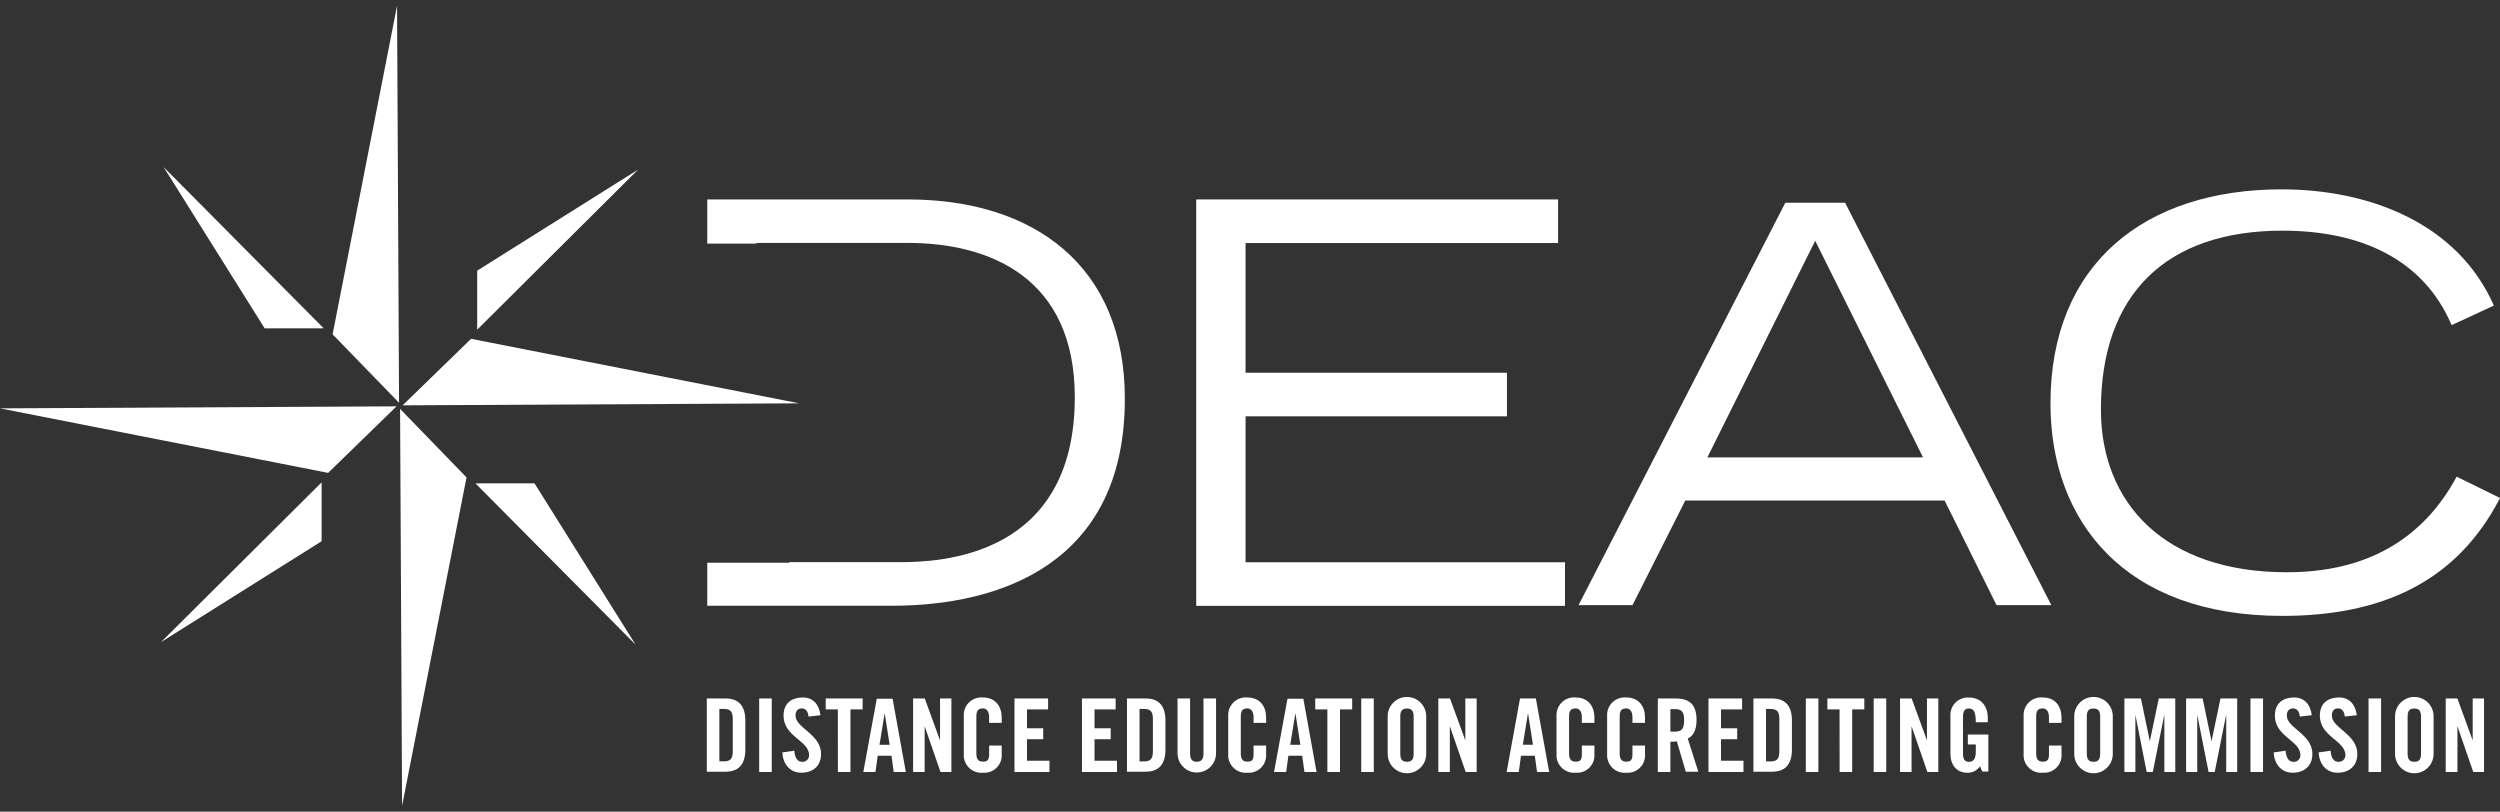
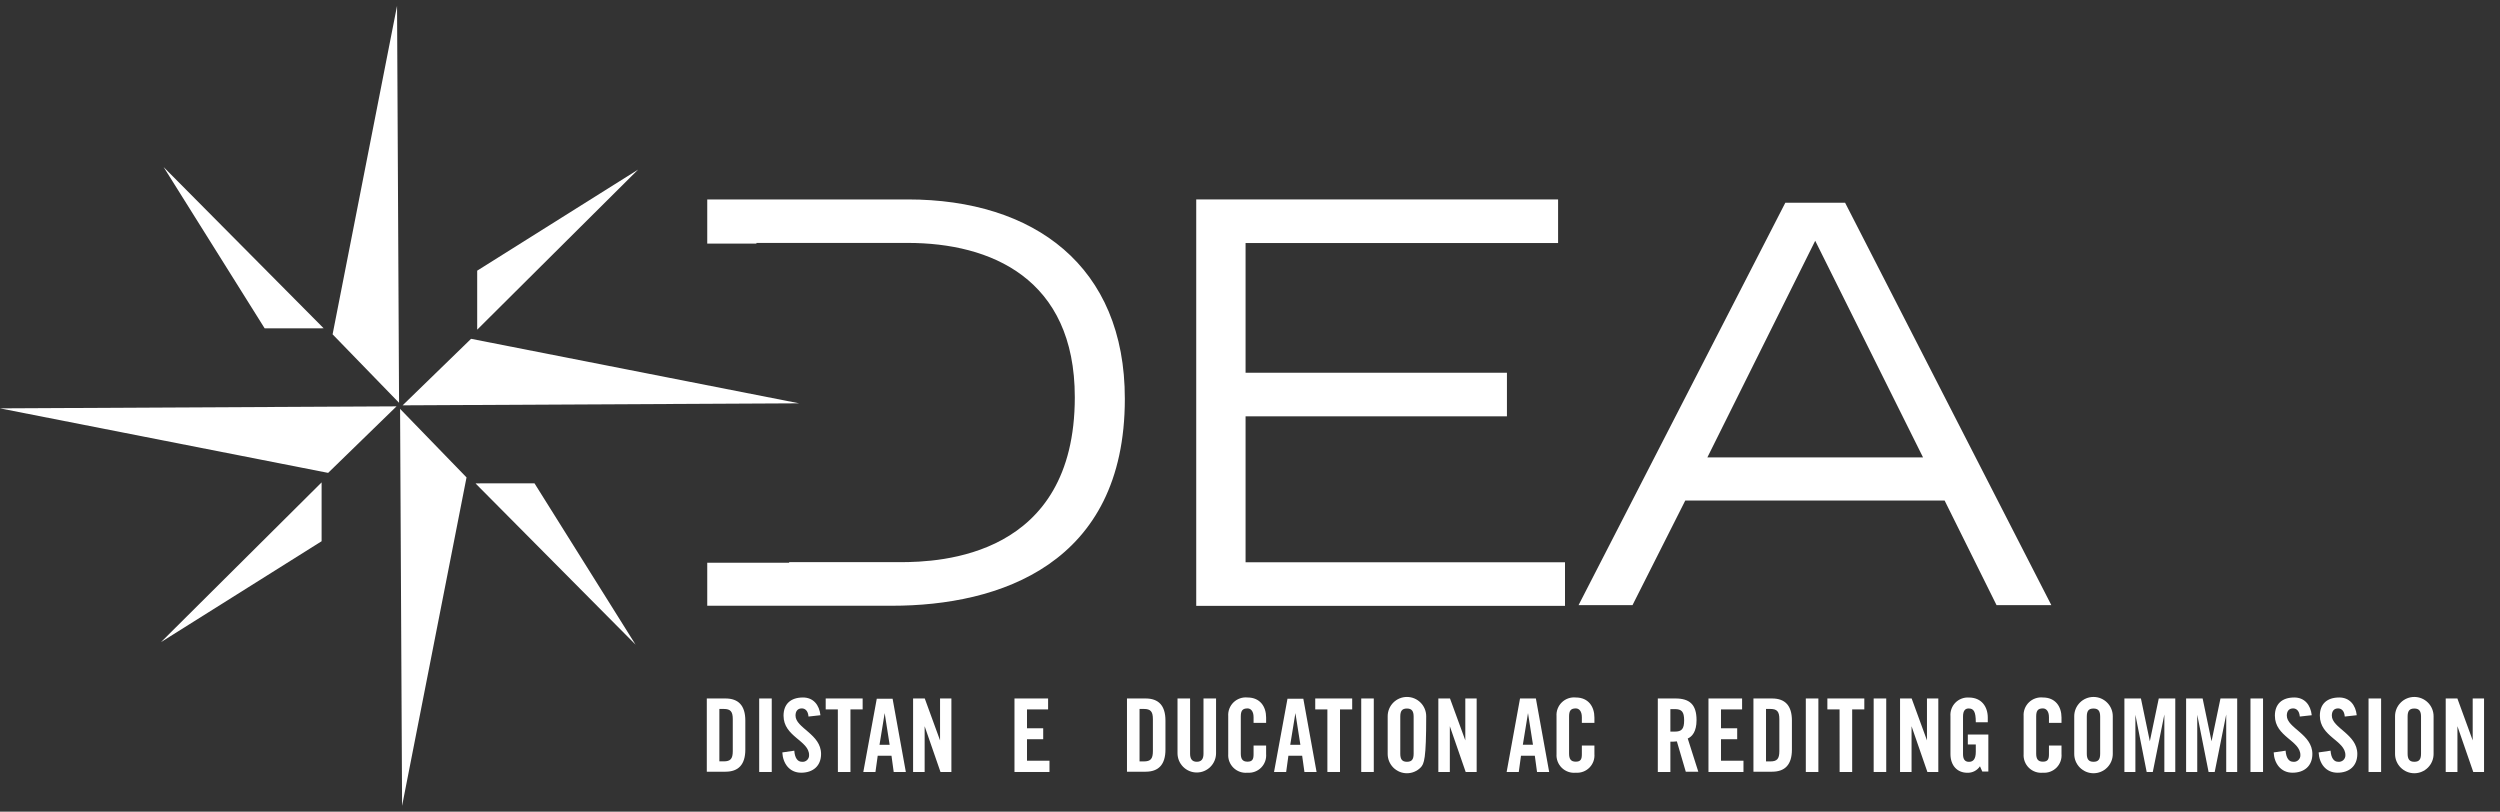
<svg xmlns="http://www.w3.org/2000/svg" width="154" height="50" viewBox="0 0 154 50" fill="none">
  <rect x="0" y="0" width="154" height="50" fill="#333333" stroke="none" />
  <g clip-path="url(#clip0_10072_9657)">
    <path d="M24.582 24.813L20.488 20.595L24.458 0.36L24.582 24.813Z" fill="white" />
    <path d="M24.645 25.187L28.738 29.409L24.768 49.64L24.645 25.187Z" fill="white" />
    <path d="M24.426 25.031L20.213 29.129L0 25.155L24.426 25.031Z" fill="white" />
    <path d="M24.801 24.969L29.018 20.871L49.227 24.845L24.801 24.969Z" fill="white" />
    <path d="M55.921 12.285H43.566V15.006H46.596V14.964H55.921C61.012 14.964 66.208 17.135 66.208 24.468C66.208 34.317 57.917 34.629 55.44 34.629H48.612V34.665H43.566V37.314H54.946C61.549 37.314 69.29 34.766 69.29 24.572C69.3 16.383 63.691 12.285 55.921 12.285Z" fill="white" />
    <path d="M73.688 12.285H95.978V14.971H76.727V22.961H92.827V25.646H76.727V34.636H96.404V37.321H73.688V12.285Z" fill="white" />
-     <path d="M154.002 30.675C151.317 35.882 146.674 37.939 140.585 37.939C130.883 37.939 126.309 32.12 126.309 24.855C126.309 16.246 132.122 11.664 140.552 11.664C145.917 11.664 151.388 13.73 153.622 18.824L151.021 20.028C149.269 15.931 145.38 14.209 140.598 14.209C133.445 14.209 129.417 18.115 129.417 25.229C129.417 30.981 133.318 35.251 140.874 35.251C145.829 35.251 149.269 33.184 151.33 29.363L154.002 30.675Z" fill="white" />
    <path d="M109.977 12.487H113.657L126.363 37.278H122.988L119.789 30.834H103.812L100.561 37.278H97.238L109.977 12.487ZM118.459 28.175L111.817 14.831L105.174 28.175H118.459Z" fill="white" />
    <path d="M19.656 20.227L19.936 20.221L10.078 10.29L16.304 20.227H19.656Z" fill="white" />
    <path d="M29.395 16.673V20.308L39.307 10.447L29.395 16.673Z" fill="white" />
    <path d="M29.703 29.773L29.293 29.78L39.151 39.71L32.925 29.773H29.703Z" fill="white" />
    <path d="M19.811 29.715L9.918 39.554L19.811 33.34V29.715Z" fill="white" />
    <path d="M43.539 43.026H44.69C45.486 43.026 45.912 43.462 45.912 44.387V46.174C45.912 47.098 45.486 47.537 44.69 47.537H43.539V43.026ZM44.313 46.9H44.583C44.996 46.9 45.139 46.743 45.139 46.268V44.299C45.139 43.827 44.996 43.671 44.583 43.671H44.313V46.9Z" fill="white" />
    <path d="M46.766 47.554V43.026H47.539V47.554H46.766Z" fill="white" />
    <path d="M49.804 44.139C49.772 43.749 49.567 43.638 49.391 43.638C49.141 43.638 49.004 43.801 49.004 44.081C49.004 44.849 50.578 45.22 50.578 46.444C50.578 47.186 50.077 47.599 49.352 47.599C48.627 47.599 48.224 47.023 48.191 46.349L48.929 46.242C48.959 46.701 49.141 46.925 49.391 46.925C49.449 46.933 49.507 46.928 49.563 46.911C49.618 46.893 49.669 46.864 49.712 46.824C49.755 46.785 49.789 46.736 49.811 46.682C49.833 46.628 49.843 46.57 49.84 46.512C49.84 45.617 48.266 45.383 48.266 44.087C48.266 43.368 48.705 42.965 49.466 42.965C50.097 42.965 50.471 43.42 50.539 44.058L49.804 44.139Z" fill="white" />
    <path d="M51.611 43.7H50.863V43.026H53.139V43.7H52.388V47.554H51.614L51.611 43.7Z" fill="white" />
    <path d="M53.928 47.554H53.18L54.009 43.043H54.984L55.8 47.554H55.052L54.916 46.555H54.067L53.928 47.554ZM54.178 45.878H54.802L54.496 43.925L54.178 45.878Z" fill="white" />
    <path d="M56.246 47.554V43.026H56.965L57.907 45.607V43.026H58.606V47.554H57.934L56.958 44.735V47.554H56.246Z" fill="white" />
-     <path d="M60.931 44.53V44.182C60.931 43.801 60.755 43.638 60.557 43.638C60.231 43.638 60.144 43.801 60.144 44.139V46.418C60.144 46.743 60.245 46.919 60.557 46.919C60.869 46.919 60.931 46.756 60.931 46.463V45.926H61.704V46.444C61.717 46.598 61.696 46.754 61.643 46.899C61.59 47.044 61.506 47.177 61.397 47.287C61.288 47.397 61.156 47.481 61.011 47.535C60.866 47.589 60.711 47.611 60.557 47.599C60.4 47.615 60.241 47.596 60.093 47.544C59.944 47.492 59.808 47.408 59.695 47.298C59.582 47.188 59.494 47.054 59.438 46.907C59.382 46.759 59.359 46.601 59.37 46.444V44.12C59.359 43.962 59.382 43.804 59.438 43.657C59.494 43.51 59.582 43.376 59.695 43.266C59.808 43.156 59.944 43.072 60.093 43.02C60.241 42.968 60.4 42.949 60.557 42.965C61.33 42.965 61.704 43.524 61.704 44.201V44.527L60.931 44.53Z" fill="white" />
    <path d="M62.492 47.554V43.026H64.563V43.7H63.263V44.862H64.261V45.536H63.263V46.86H64.648V47.554H62.492Z" fill="white" />
-     <path d="M66.648 47.554V43.026H68.723V43.7H67.422V44.862H68.42V45.536H67.422V46.86H68.807V47.554H66.648Z" fill="white" />
    <path d="M69.422 43.026H70.57C71.366 43.026 71.792 43.462 71.792 44.387V46.174C71.792 47.098 71.366 47.537 70.57 47.537H69.422V43.026ZM70.196 46.903H70.462C70.875 46.903 71.018 46.746 71.018 46.271V44.299C71.018 43.827 70.875 43.671 70.462 43.671H70.196V46.903Z" fill="white" />
    <path d="M72.535 43.026H73.309V46.431C73.309 46.756 73.442 46.925 73.722 46.925C74.001 46.925 74.135 46.763 74.135 46.431V43.026H74.909V46.398C74.909 46.713 74.784 47.016 74.561 47.238C74.338 47.461 74.037 47.586 73.722 47.586C73.407 47.586 73.105 47.461 72.883 47.238C72.66 47.016 72.535 46.713 72.535 46.398V43.026Z" fill="white" />
    <path d="M77.22 44.53V44.182C77.22 43.801 77.044 43.638 76.846 43.638C76.52 43.638 76.433 43.801 76.433 44.139V46.418C76.433 46.743 76.534 46.919 76.846 46.919C77.158 46.919 77.22 46.756 77.22 46.463V45.926H77.993V46.444C78.006 46.598 77.985 46.754 77.932 46.899C77.879 47.044 77.795 47.177 77.686 47.287C77.577 47.397 77.445 47.481 77.3 47.535C77.155 47.589 77 47.611 76.846 47.599C76.689 47.615 76.53 47.596 76.382 47.544C76.233 47.492 76.097 47.408 75.984 47.298C75.871 47.188 75.783 47.054 75.727 46.907C75.671 46.759 75.648 46.601 75.659 46.444V44.12C75.648 43.962 75.671 43.804 75.727 43.657C75.783 43.51 75.871 43.376 75.984 43.266C76.097 43.156 76.233 43.072 76.382 43.02C76.53 42.968 76.689 42.949 76.846 42.965C77.62 42.965 77.993 43.524 77.993 44.201V44.527L77.22 44.53Z" fill="white" />
    <path d="M79.228 47.554H78.481L79.309 43.043H80.285L81.101 47.554H80.353L80.213 46.555H79.365L79.228 47.554ZM79.479 45.878H80.103L79.797 43.925L79.479 45.878Z" fill="white" />
    <path d="M81.767 43.7H81.019V43.026H83.295V43.7H82.544V47.554H81.767V43.7Z" fill="white" />
    <path d="M83.852 47.554V43.026H84.625V47.554H83.852Z" fill="white" />
-     <path d="M85.481 44.12C85.481 43.805 85.606 43.503 85.828 43.28C86.051 43.057 86.352 42.932 86.667 42.932C86.982 42.932 87.284 43.057 87.506 43.28C87.729 43.503 87.854 43.805 87.854 44.12V46.444C87.854 46.759 87.729 47.061 87.506 47.284C87.284 47.507 86.982 47.632 86.667 47.632C86.352 47.632 86.051 47.507 85.828 47.284C85.606 47.061 85.481 46.759 85.481 46.444V44.12ZM86.257 46.424C86.257 46.75 86.355 46.926 86.667 46.926C86.979 46.926 87.08 46.763 87.08 46.424V44.146C87.08 43.821 86.979 43.645 86.667 43.645C86.355 43.645 86.257 43.807 86.257 44.146V46.424Z" fill="white" />
+     <path d="M85.481 44.12C85.481 43.805 85.606 43.503 85.828 43.28C86.051 43.057 86.352 42.932 86.667 42.932C86.982 42.932 87.284 43.057 87.506 43.28C87.729 43.503 87.854 43.805 87.854 44.12C87.854 46.759 87.729 47.061 87.506 47.284C87.284 47.507 86.982 47.632 86.667 47.632C86.352 47.632 86.051 47.507 85.828 47.284C85.606 47.061 85.481 46.759 85.481 46.444V44.12ZM86.257 46.424C86.257 46.75 86.355 46.926 86.667 46.926C86.979 46.926 87.08 46.763 87.08 46.424V44.146C87.08 43.821 86.979 43.645 86.667 43.645C86.355 43.645 86.257 43.807 86.257 44.146V46.424Z" fill="white" />
    <path d="M88.602 47.554V43.026H89.32L90.263 45.607V43.026H90.962V47.554H90.286L89.31 44.735V47.554H88.602Z" fill="white" />
    <path d="M93.556 47.554H92.809L93.634 43.026H94.61L95.429 47.554H94.681L94.545 46.554H93.693L93.556 47.554ZM93.807 45.877H94.431L94.125 43.925L93.807 45.877Z" fill="white" />
    <path d="M97.442 44.53V44.182C97.442 43.801 97.267 43.638 97.068 43.638C96.743 43.638 96.655 43.801 96.655 44.139V46.418C96.655 46.743 96.756 46.919 97.068 46.919C97.38 46.919 97.442 46.756 97.442 46.463V45.926H98.216V46.444C98.229 46.598 98.208 46.754 98.155 46.899C98.102 47.044 98.017 47.177 97.908 47.287C97.799 47.397 97.668 47.481 97.523 47.535C97.378 47.589 97.223 47.611 97.068 47.599C96.911 47.615 96.753 47.596 96.604 47.544C96.455 47.492 96.32 47.408 96.207 47.298C96.094 47.188 96.006 47.054 95.95 46.907C95.894 46.759 95.87 46.601 95.882 46.444V44.12C95.87 43.962 95.894 43.804 95.95 43.657C96.006 43.51 96.094 43.376 96.207 43.266C96.32 43.156 96.455 43.072 96.604 43.02C96.753 42.968 96.911 42.949 97.068 42.965C97.842 42.965 98.216 43.524 98.216 44.201V44.527L97.442 44.53Z" fill="white" />
-     <path d="M100.559 44.53V44.182C100.559 43.801 100.384 43.638 100.186 43.638C99.86 43.638 99.773 43.801 99.773 44.139V46.418C99.773 46.743 99.873 46.919 100.186 46.919C100.498 46.919 100.559 46.756 100.559 46.463V45.926H101.333V46.444C101.346 46.598 101.325 46.754 101.272 46.899C101.219 47.044 101.135 47.177 101.026 47.287C100.917 47.397 100.785 47.481 100.64 47.535C100.495 47.589 100.34 47.611 100.186 47.599C100.029 47.615 99.87 47.596 99.721 47.544C99.573 47.492 99.437 47.408 99.324 47.298C99.211 47.188 99.123 47.054 99.067 46.907C99.011 46.759 98.988 46.601 98.999 46.444V44.12C98.988 43.962 99.011 43.804 99.067 43.657C99.123 43.51 99.211 43.376 99.324 43.266C99.437 43.156 99.573 43.072 99.721 43.02C99.87 42.968 100.029 42.949 100.186 42.965C100.959 42.965 101.333 43.524 101.333 44.201V44.527L100.559 44.53Z" fill="white" />
    <path d="M102.895 47.554H102.121V43.026H103.207C104.075 43.026 104.507 43.394 104.507 44.358C104.507 45.08 104.228 45.376 103.965 45.493L104.615 47.537H103.844L103.295 45.669C103.162 45.683 103.028 45.69 102.895 45.689V47.554ZM102.895 45.067H103.168C103.587 45.067 103.743 44.911 103.743 44.374C103.743 43.837 103.587 43.681 103.168 43.681H102.895V45.067Z" fill="white" />
    <path d="M105.242 47.554V43.026H107.313V43.7H106.013V44.862H107.011V45.536H106.013V46.86H107.398V47.554H105.242Z" fill="white" />
    <path d="M108.012 43.026H109.159C109.959 43.026 110.382 43.462 110.382 44.387V46.174C110.382 47.098 109.959 47.537 109.159 47.537H108.012V43.026ZM108.786 46.903H109.052C109.465 46.903 109.608 46.746 109.608 46.271V44.299C109.608 43.827 109.465 43.671 109.052 43.671H108.786V46.903Z" fill="white" />
    <path d="M111.238 47.554V43.026H112.012V47.554H111.238Z" fill="white" />
    <path d="M113.317 43.7H112.566V43.026H114.842V43.7H114.094V47.554H113.321L113.317 43.7Z" fill="white" />
    <path d="M115.418 47.554V43.026H116.192V47.554H115.418Z" fill="white" />
    <path d="M117.043 47.554V43.026H117.758L118.701 45.607V43.026H119.4V47.554H118.727L117.752 44.735V47.554H117.043Z" fill="white" />
    <path d="M121.218 45.249H122.482V47.528H122.109L121.966 47.202C121.881 47.33 121.764 47.434 121.628 47.504C121.491 47.574 121.339 47.608 121.185 47.602C120.574 47.602 120.148 47.166 120.148 46.447V44.123C120.136 43.97 120.156 43.815 120.209 43.67C120.261 43.526 120.344 43.394 120.452 43.284C120.56 43.175 120.691 43.09 120.835 43.035C120.979 42.98 121.132 42.957 121.286 42.968C122.06 42.968 122.447 43.528 122.447 44.205V44.491H121.709C121.709 43.817 121.572 43.642 121.266 43.642C121.078 43.642 120.922 43.752 120.922 44.136V46.454C120.922 46.74 121.016 46.929 121.286 46.929C121.556 46.929 121.709 46.753 121.709 46.304V45.861H121.218V45.249Z" fill="white" />
    <path d="M126.216 44.53V44.182C126.216 43.801 126.04 43.638 125.842 43.638C125.517 43.638 125.429 43.801 125.429 44.139V46.418C125.429 46.743 125.53 46.919 125.842 46.919C126.154 46.919 126.216 46.756 126.216 46.463V45.926H126.989V46.444C127.002 46.598 126.981 46.754 126.928 46.899C126.875 47.044 126.791 47.177 126.682 47.287C126.573 47.397 126.441 47.481 126.296 47.535C126.151 47.589 125.996 47.611 125.842 47.599C125.685 47.615 125.526 47.596 125.378 47.544C125.229 47.492 125.093 47.408 124.98 47.298C124.867 47.188 124.779 47.054 124.723 46.907C124.667 46.759 124.644 46.601 124.655 46.444V44.12C124.644 43.962 124.667 43.804 124.723 43.657C124.779 43.51 124.867 43.376 124.98 43.266C125.093 43.156 125.229 43.072 125.378 43.02C125.526 42.968 125.685 42.949 125.842 42.965C126.616 42.965 126.989 43.524 126.989 44.201V44.527L126.216 44.53Z" fill="white" />
    <path d="M127.773 44.12C127.773 43.805 127.898 43.503 128.121 43.28C128.344 43.057 128.645 42.932 128.96 42.932C129.275 42.932 129.577 43.057 129.799 43.28C130.022 43.503 130.147 43.805 130.147 44.12V46.444C130.147 46.759 130.022 47.061 129.799 47.284C129.577 47.507 129.275 47.632 128.96 47.632C128.645 47.632 128.344 47.507 128.121 47.284C127.898 47.061 127.773 46.759 127.773 46.444V44.12ZM128.547 46.424C128.547 46.75 128.648 46.926 128.96 46.926C129.272 46.926 129.37 46.763 129.37 46.424V44.146C129.37 43.821 129.272 43.645 128.96 43.645C128.648 43.645 128.547 43.807 128.547 44.146V46.424Z" fill="white" />
    <path d="M133.997 43.026V47.554H133.324V44.013L132.612 47.554H132.235L131.54 44.029V47.554H130.863V43.026H131.881L132.43 45.663L132.98 43.026H133.997Z" fill="white" />
    <path d="M137.811 43.026V47.554H137.135V44.013L136.426 47.554H136.049L135.35 44.029V47.554H134.664V43.026H135.682L136.231 45.663L136.781 43.026H137.811Z" fill="white" />
    <path d="M138.629 47.554V43.026H139.403V47.554H138.629Z" fill="white" />
    <path d="M141.668 44.139C141.635 43.749 141.431 43.638 141.255 43.638C141.005 43.638 140.868 43.801 140.868 44.081C140.868 44.849 142.442 45.22 142.442 46.444C142.442 47.186 141.941 47.599 141.219 47.599C140.497 47.599 140.088 47.023 140.059 46.349L140.793 46.242C140.826 46.701 141.005 46.925 141.255 46.925C141.313 46.933 141.371 46.928 141.427 46.911C141.482 46.893 141.533 46.864 141.576 46.824C141.619 46.785 141.653 46.736 141.675 46.682C141.697 46.628 141.707 46.57 141.704 46.512C141.704 45.617 140.133 45.383 140.133 44.087C140.133 43.368 140.569 42.965 141.33 42.965C141.961 42.965 142.334 43.42 142.403 44.058L141.668 44.139Z" fill="white" />
    <path d="M144.437 44.139C144.408 43.749 144.2 43.638 144.025 43.638C143.777 43.638 143.641 43.801 143.641 44.081C143.641 44.849 145.211 45.22 145.211 46.444C145.211 47.186 144.714 47.599 143.989 47.599C143.264 47.599 142.861 47.023 142.828 46.349L143.563 46.242C143.595 46.701 143.777 46.925 144.025 46.925C144.082 46.933 144.141 46.928 144.197 46.91C144.252 46.893 144.304 46.864 144.347 46.824C144.39 46.785 144.424 46.736 144.446 46.682C144.469 46.629 144.479 46.571 144.476 46.512C144.476 45.617 142.903 45.383 142.903 44.087C142.903 43.368 143.339 42.965 144.099 42.965C144.73 42.965 145.107 43.42 145.175 44.058L144.437 44.139Z" fill="white" />
    <path d="M145.902 47.554V43.026H146.676V47.554H145.902Z" fill="white" />
    <path d="M147.535 44.12C147.535 43.805 147.66 43.503 147.883 43.28C148.105 43.057 148.407 42.932 148.722 42.932C149.037 42.932 149.338 43.057 149.561 43.28C149.784 43.503 149.909 43.805 149.909 44.12V46.444C149.909 46.759 149.784 47.061 149.561 47.284C149.338 47.507 149.037 47.632 148.722 47.632C148.407 47.632 148.105 47.507 147.883 47.284C147.66 47.061 147.535 46.759 147.535 46.444V44.12ZM148.309 46.424C148.309 46.75 148.41 46.926 148.722 46.926C149.034 46.926 149.135 46.763 149.135 46.424V44.146C149.135 43.821 149.034 43.645 148.722 43.645C148.41 43.645 148.309 43.807 148.309 44.146V46.424Z" fill="white" />
    <path d="M150.656 47.554V43.026H151.375L152.318 45.607V43.026H153.017V47.554H152.353L151.378 44.735V47.554H150.656Z" fill="white" />
  </g>
  <defs>
    <clipPath id="clip0_10072_9657">
      <rect width="154" height="49.28" fill="white" transform="translate(0 0.36)" />
    </clipPath>
  </defs>
</svg>